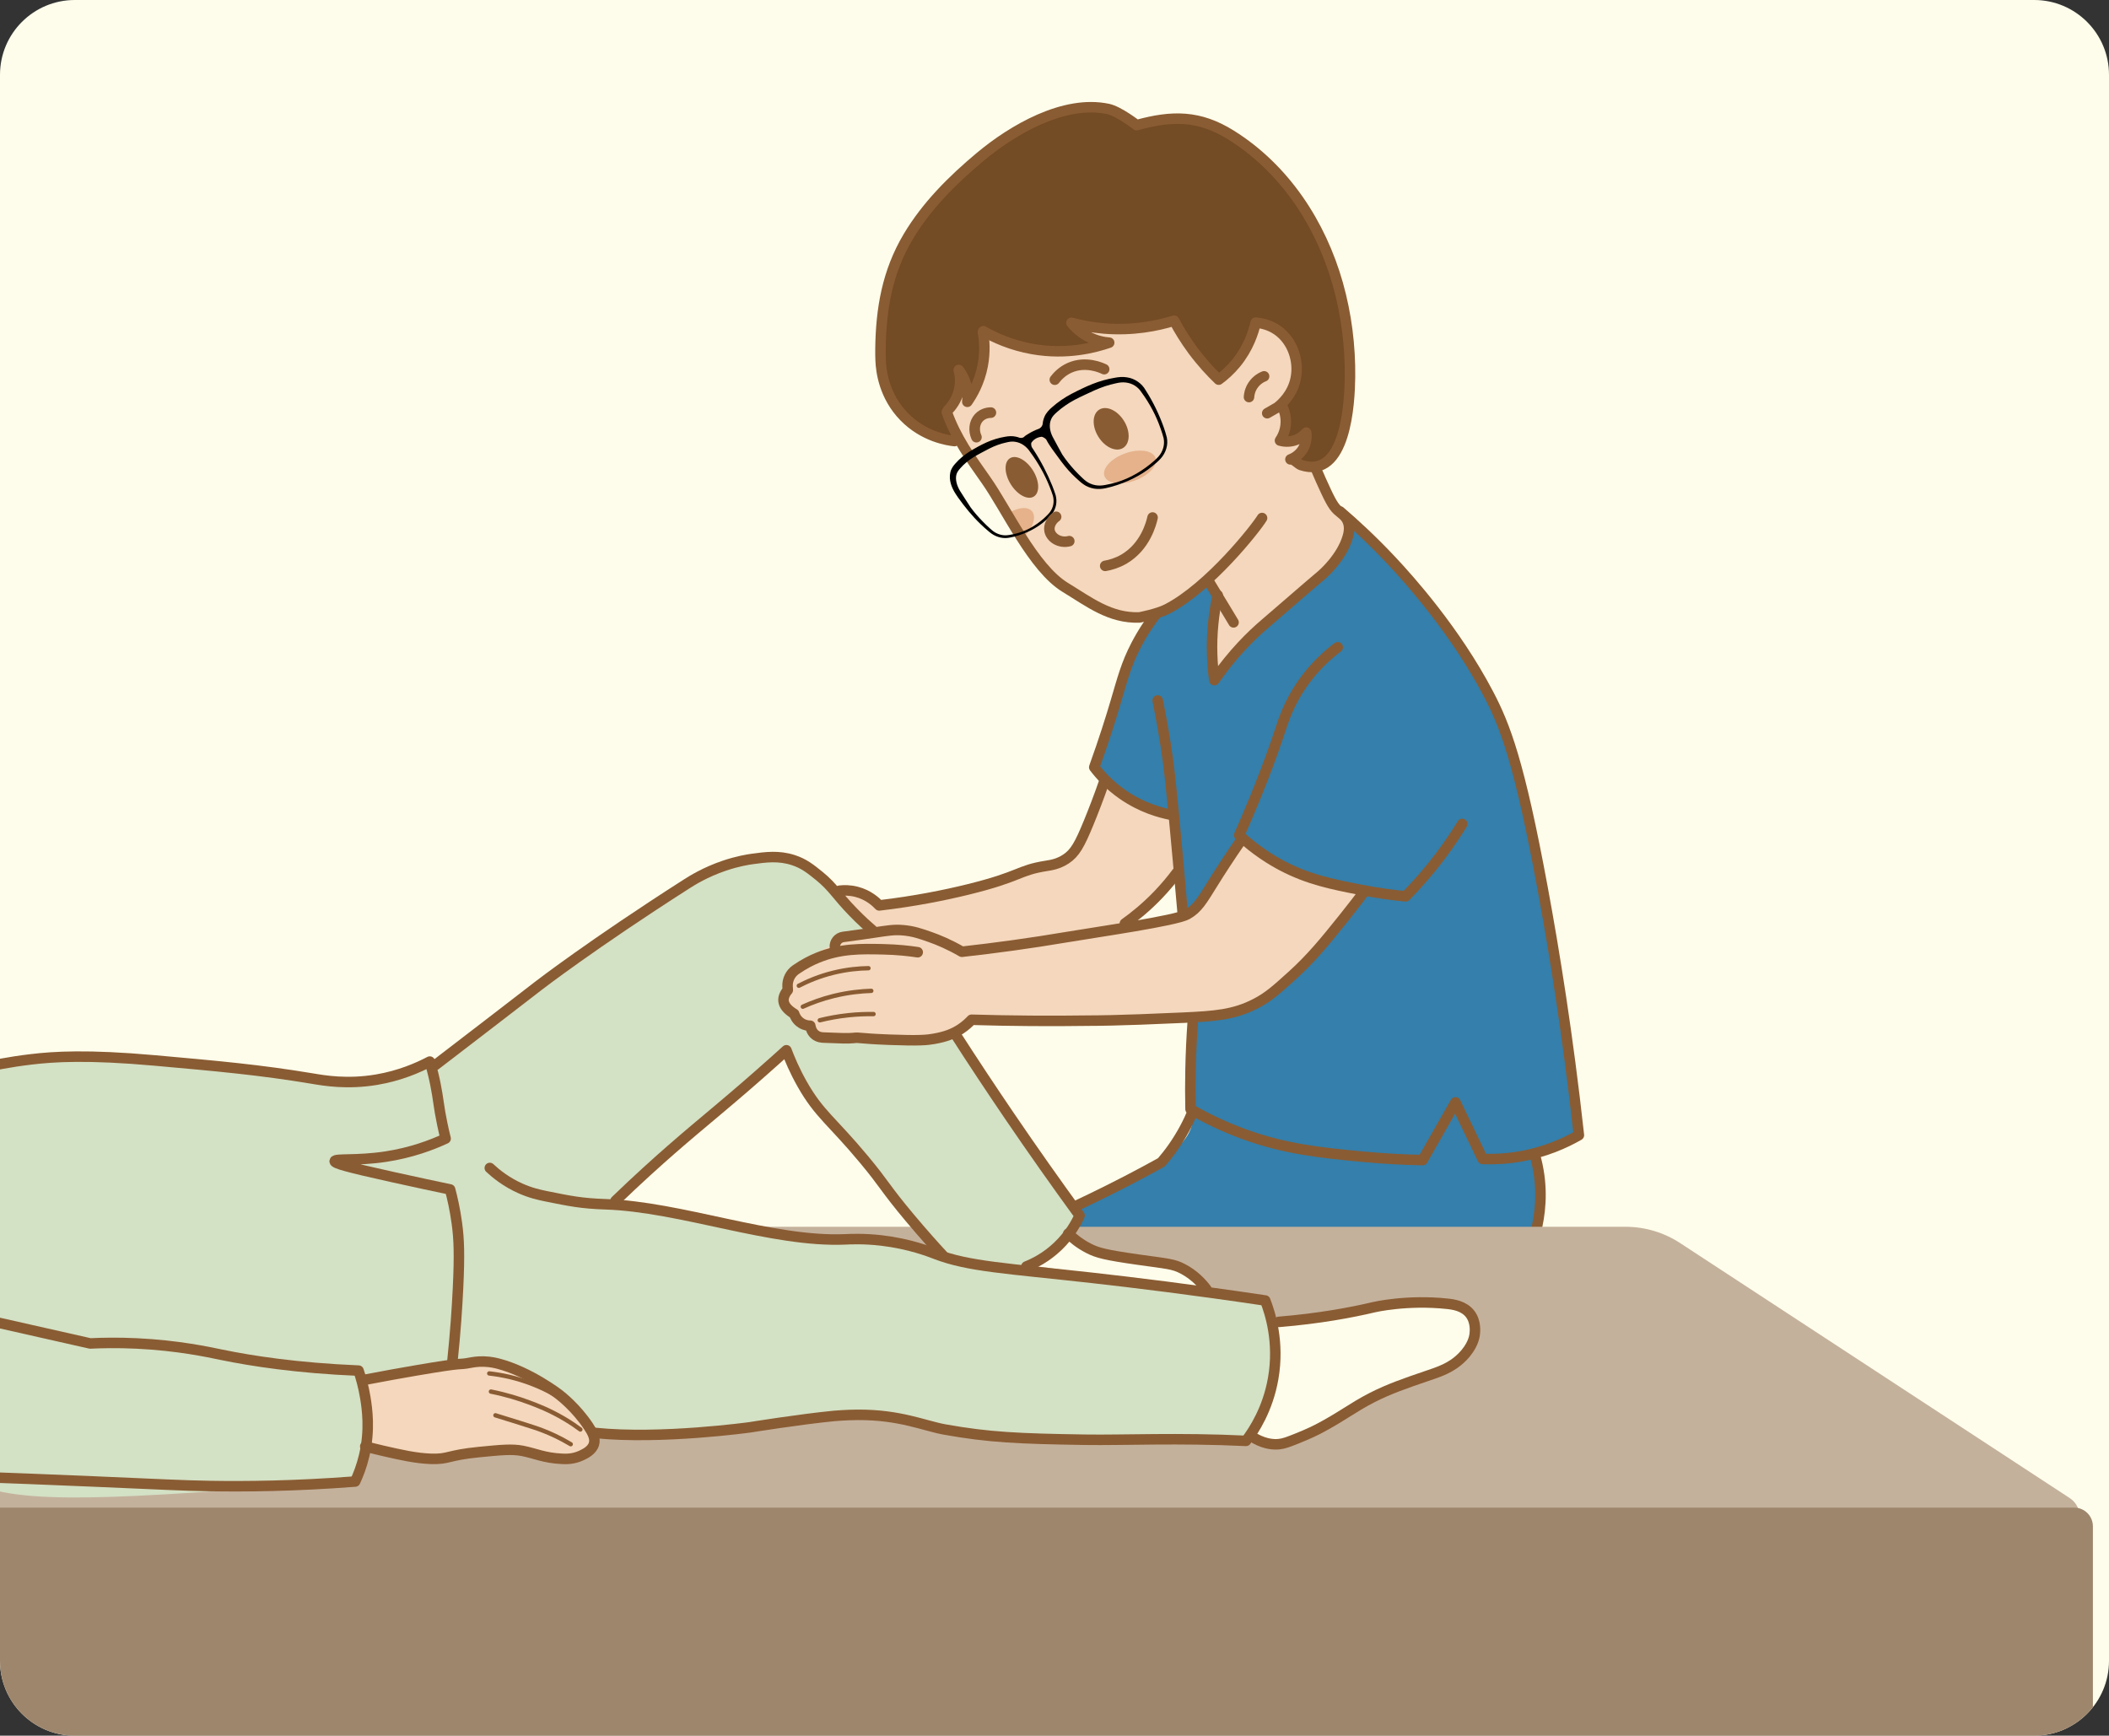
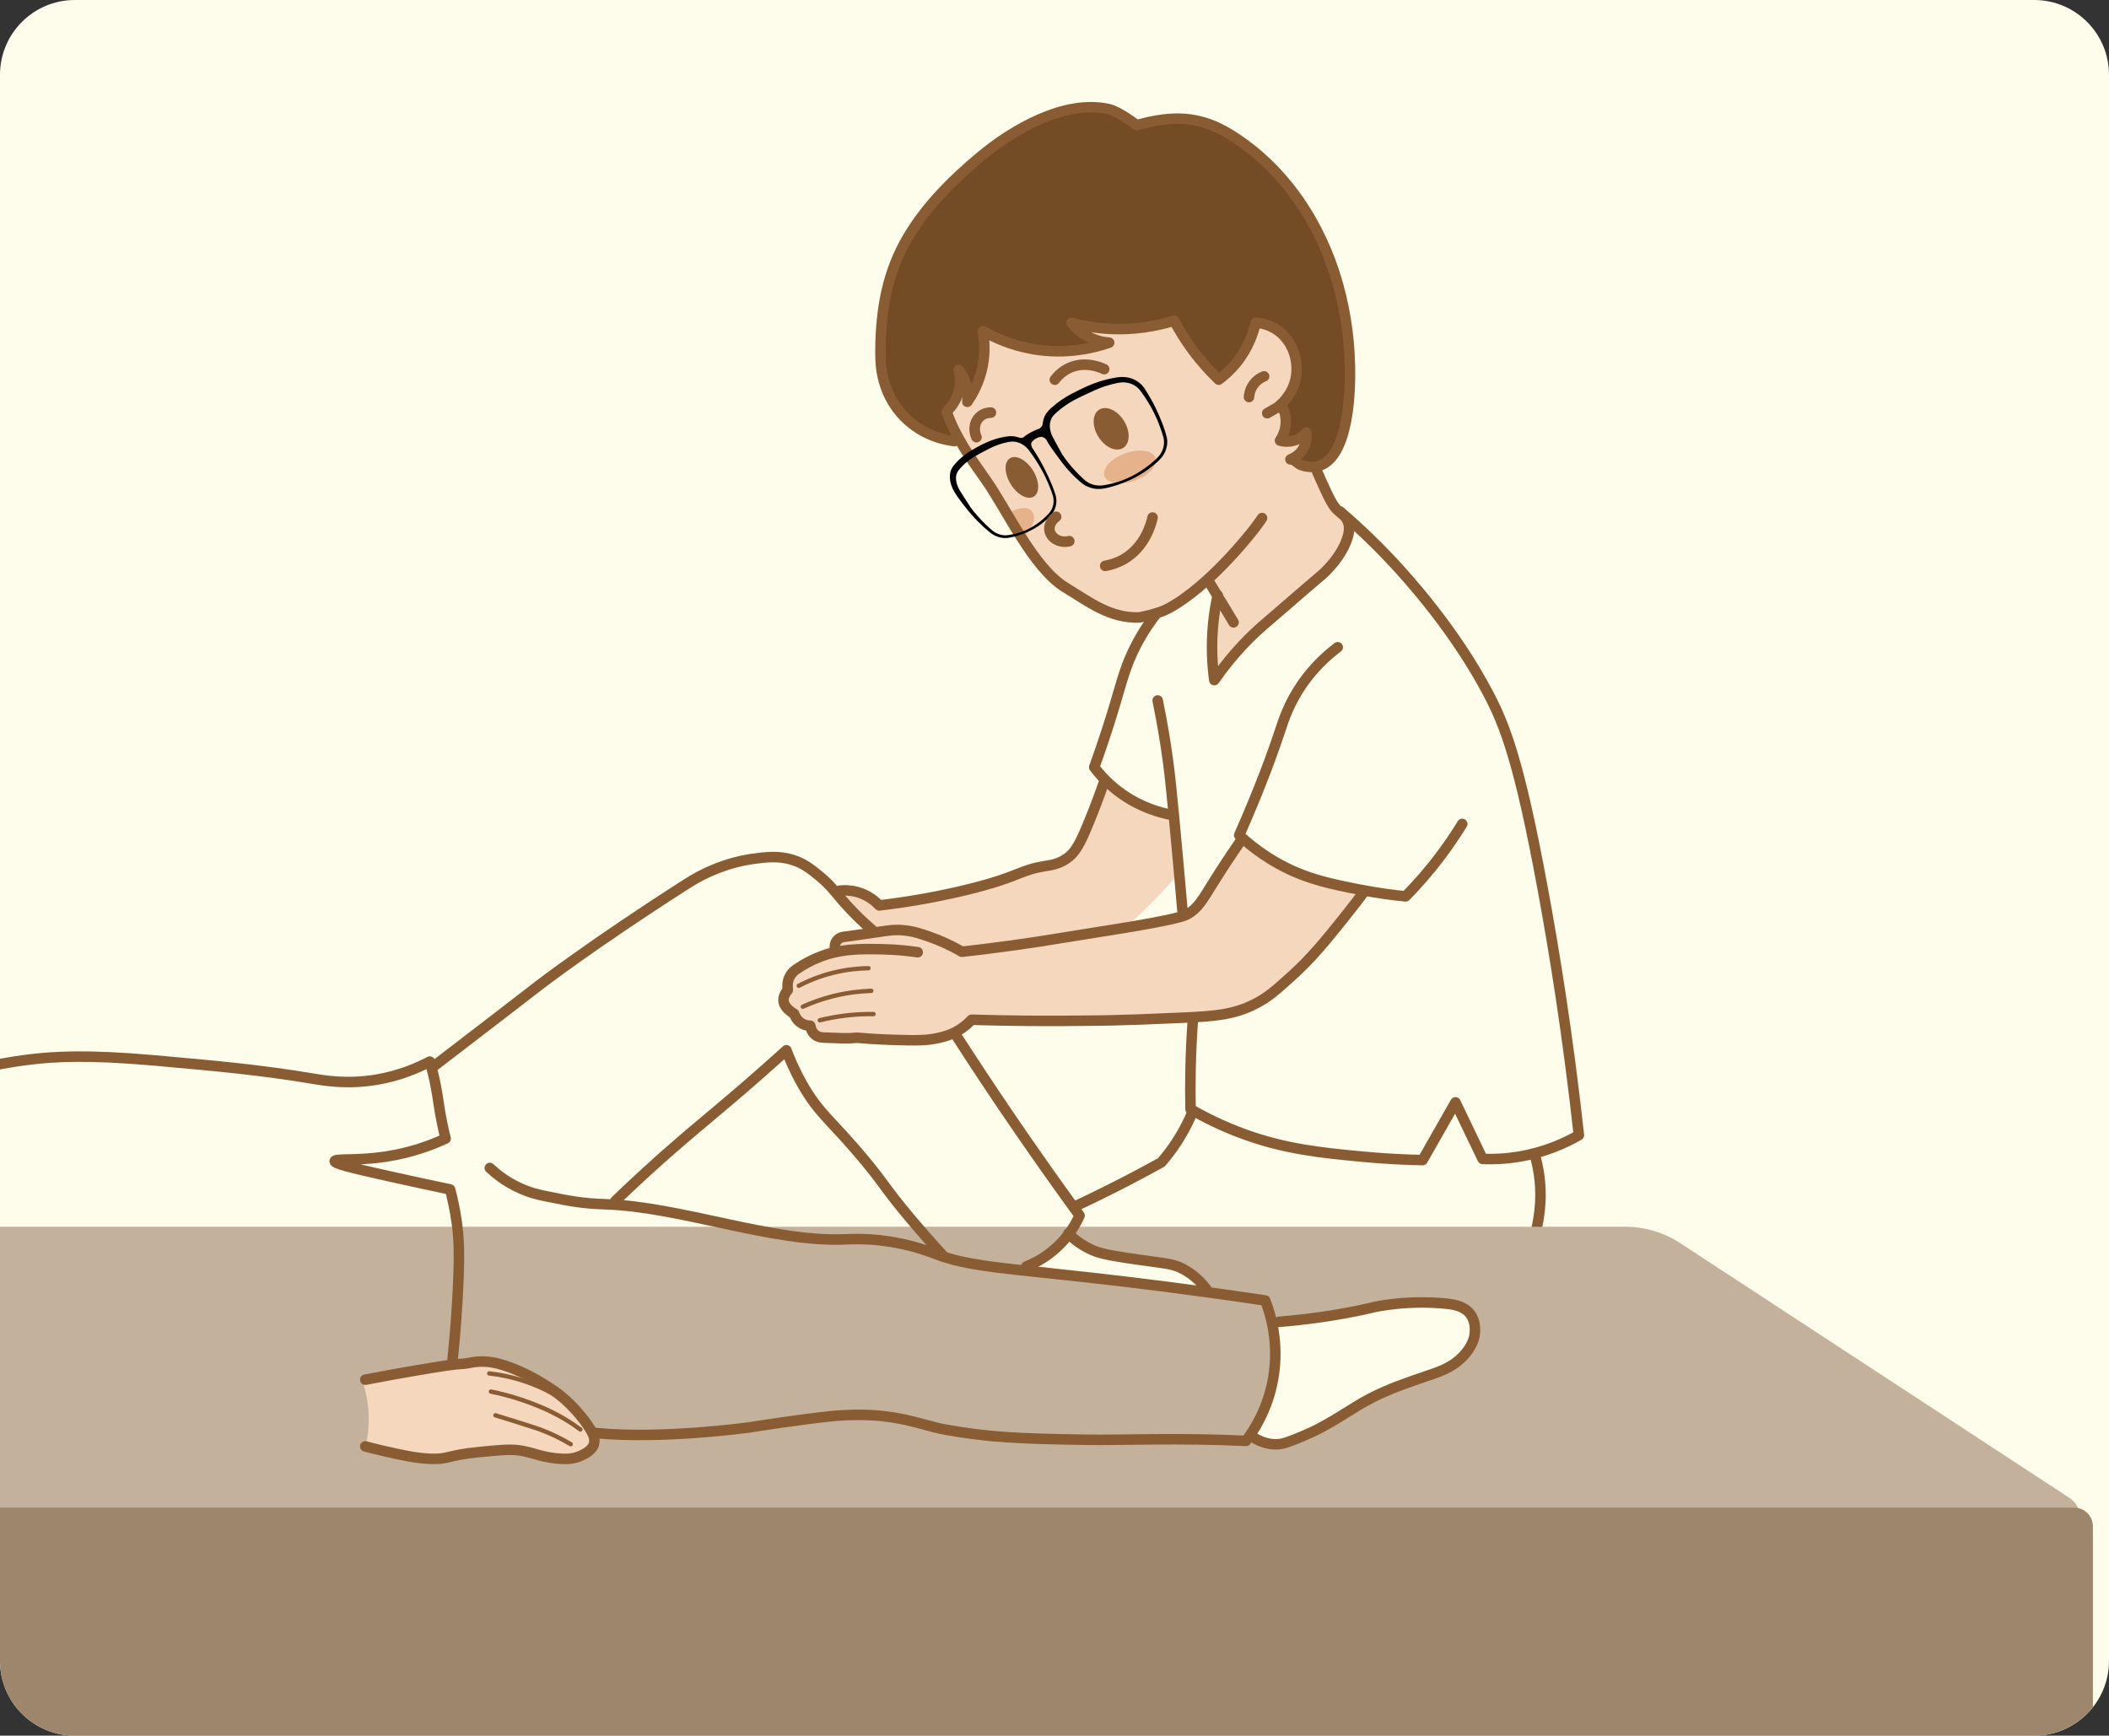
<svg xmlns="http://www.w3.org/2000/svg" xmlns:xlink="http://www.w3.org/1999/xlink" version="1.1" x="0px" y="0px" width="486px" height="400px" viewBox="0 0 486 400" style="enable-background:new 0 0 486 400;" xml:space="preserve">
  <rect x="0" y="0" width="486" height="400" fill="#333333" stroke="none" />
  <linearGradient id="SVGID_1_" gradientUnits="userSpaceOnUse" x1="0" y1="0" x2="0.707" y2="0.707">
    <stop offset="0" style="stop-color:#E6E7EA" />
    <stop offset="0.174" style="stop-color:#E2E3E6" />
    <stop offset="0.352" style="stop-color:#D6D6D8" />
    <stop offset="0.532" style="stop-color:#C0C0C1" />
    <stop offset="0.714" style="stop-color:#A3A4A3" />
    <stop offset="0.895" style="stop-color:#7F8281" />
    <stop offset="1" style="stop-color:#686E6C" />
  </linearGradient>
  <g id="レイヤー_9">
    <path style="fill:#FEFDEB;" d="M468.76,400H17.24C7.72,400,0,392.28,0,382.76V17.24C0,7.72,7.72,0,17.24,0h451.52   C478.28,0,486,7.72,486,17.24v365.52C486,392.28,478.28,400,468.76,400z" />
  </g>
  <g id="顔">
    <g>
      <defs>
        <path id="SVGID_00000144313329697897103740000015896119037372314277_" d="M468.76,400H17.24C7.72,400,0,392.28,0,382.76V17.24     C0,7.72,7.72,0,17.24,0h451.52C478.28,0,486,7.72,486,17.24v365.52C486,392.28,478.28,400,468.76,400z" />
      </defs>
      <clipPath id="SVGID_00000067916735583940847300000016210545605480651952_">
        <use xlink:href="#SVGID_00000144313329697897103740000015896119037372314277_" style="overflow:visible;" />
      </clipPath>
-       <path style="clip-path:url(#SVGID_00000067916735583940847300000016210545605480651952_);fill:#347FAB;" d="M246.43,284.04    c0.19-0.12,1.93-1.24,2.09-3.39c0.12-1.7-0.84-2.89-1.04-3.13c1.56-0.57,3.83-1.44,6.52-2.61c4.96-2.16,8.71-3.79,12.78-6.78    c3.81-2.8,7.79-5.82,8.09-10.17c0.08-1.18-0.18-1.46-0.52-3.65c-0.8-5.16-0.21-9.07,0-11.22c0.58-5.75-0.31-15.23-2.09-34.17    c-0.51-5.43-1.26-12.63-2.35-21.13c-2.27-0.63-5.22-1.71-8.35-3.65c-4.74-2.94-7.72-6.5-9.39-8.87c0.84-1.86,2.11-4.84,3.39-8.61    c2.28-6.67,2.45-9.51,4.17-14.09c2.2-5.86,5.14-9.8,6.78-12c1.76-2.36,12.86-16.77,32.35-20.35c4.3-0.79,7.9-0.85,10.17-0.78    c1.12,0.56,2.81,1.49,4.7,2.87c4.75,3.48,6.83,7.01,10.7,12c4.35,5.61,4.13,4.26,8.35,9.65c2.92,3.73,7.33,9.43,10.96,17.22    c1.75,3.76,3.02,8.13,5.48,16.7c1.99,6.94,3.61,12.58,5.22,19.57c1.61,7.01,2.65,12.94,6.26,40.96c0.76,5.86,1.74,13.59,2.87,22.7    c-0.88,1.11-3.12,3.61-6.78,4.43c-1.06,0.24-2.04,0.29-2.87,0.26c0.78,2.26,1.73,5.91,1.57,10.43c-0.2,5.52-1.96,9.72-3.13,12    C317.04,286.83,281.74,285.43,246.43,284.04z" />
      <path style="clip-path:url(#SVGID_00000067916735583940847300000016210545605480651952_);fill:none;stroke:#8A5C33;stroke-width:2.421;stroke-linecap:round;stroke-linejoin:round;stroke-miterlimit:10;" d="    M353.72,266.3c0.4,1.41,0.75,2.98,0.98,4.7c0.78,5.85-0.16,10.85-1.17,14.28" />
      <path style="clip-path:url(#SVGID_00000067916735583940847300000016210545605480651952_);fill:none;stroke:#8A5C33;stroke-width:2.421;stroke-linecap:round;stroke-linejoin:round;stroke-miterlimit:10;" d="    M274.87,256.13c-1.02,2.46-2.46,5.29-4.5,8.22c-0.91,1.3-1.84,2.48-2.74,3.52c-5.09,2.82-10.5,5.64-16.24,8.41    c-1.33,0.64-2.64,1.27-3.95,1.88" />
      <g style="clip-path:url(#SVGID_00000067916735583940847300000016210545605480651952_);">
        <path style="fill:#C4B19C;" d="M474.17,354.57H-29.91l16.96-71.85h387.55c4.46,0,8.83,1.31,12.58,3.76l89.72,58.73     C481.11,347.96,479.18,354.57,474.17,354.57z" />
        <path style="fill:#9E866D;" d="M477.97,414.58h-498.4c-2.39,0-4.32-1.93-4.32-4.32v-58.5c0-2.39,1.93-4.32,4.32-4.32h498.4     c2.39,0,4.32,1.93,4.32,4.32v58.5C482.3,412.64,480.36,414.58,477.97,414.58z" />
      </g>
      <g style="clip-path:url(#SVGID_00000067916735583940847300000016210545605480651952_);">
        <g>
          <path style="fill:#FEFDEB;" d="M294.43,305.04c4.81-0.52,8.72-1.12,11.35-1.57c6.58-1.11,13.18-2.05,19.76-3.13      c2.1-0.34,5.87-0.96,9.98,0.59c1.5,0.57,3.24,1.25,4.11,2.93c1.48,2.86-0.55,6.73-2.35,8.8c-1.97,2.28-4,2.8-8.61,4.5      c-2.54,0.94-9.45,3.49-15.65,6.65c-1.29,0.66-5.68,2.94-10.96,5.87c-3.09,1.72-5.22,2.94-8.22,2.93      c-2.79-0.01-5.04-1.08-6.46-1.96c1.21-1.72,2.66-4.07,3.91-7.04c0.3-0.7,1.52-3.65,2.35-7.83      C294.18,313.17,294.65,309.48,294.43,305.04z" />
          <path style="fill:#FEFDEB;" d="M238.28,291.74c1.34-0.38,4.18-1.39,6.26-4.11c0.62-0.82,1.06-1.63,1.37-2.35      c2.64,1.44,4.9,2.26,6.46,2.74c2.36,0.73,4.1,0.98,14.09,2.54c2.87,0.45,4.35,0.7,6.07,1.76c2.25,1.39,3.56,3.32,4.3,4.7      C263.98,295.26,251.13,293.5,238.28,291.74z" />
        </g>
-         <path style="fill:#D3E1C5;" d="M291.3,299.43c-9.63-0.99-17.36-2.07-22.7-2.87c-6.02-0.91-10.65-1.73-19.04-2.87     c-5.31-0.72-9.67-1.24-12.52-1.57c1.44-0.39,3.91-1.28,6.26-3.39c3.79-3.4,4.71-7.69,4.96-9.13c-0.98-1.68-2.49-4.24-4.43-7.3     c-5.71-9.01-10.02-14.36-14.35-20.09c-13.54-17.89-13.28-20.84-22.7-31.57c-5.79-6.59-6.36-6.01-11.48-12.26     c-2.2-2.68-4.12-5.26-7.83-7.57c-1.32-0.82-4.02-2.47-7.83-3.13c-1.36-0.24-5.18-0.75-12.26,1.57     c-6.8,2.22-11.51,5.39-12.78,6.26c-11.73,8.01-17.59,12.02-23.48,16.7c-7.42,5.9-18.89,15.32-29.48,21.65     c-1.3,0.77-3.47,2.03-6.52,3.13c-2.4,0.86-6.96,2.2-15.39,2.09c-4.96-0.07-6.55-0.57-14.87-1.57c-8.11-0.97-7.55-0.6-16.43-1.57     c-14.64-1.59-15.09-2.47-23.74-2.87c-4.68-0.22-9.9-0.43-16.7,0.52c-7.08,1-12.64,2.81-14.09,3.39     c-17.48,7.02-29.89,73.54-2.87,93.13c9.73,7.05,31.7,5.48,75.65,2.35c6.5-0.46,11.9-0.95,15.65-1.3     c0.78-2.61,1.57-5.22,2.35-7.83c4.65-0.56,12.13-1.36,21.39-1.83c14.3-0.72,19.06,0.05,38.09-0.52     c12.04-0.36,18.05-0.54,23.22-1.3c8.2-1.22,12.71-2.72,22.96-3.39c4.25-0.28,8.13-0.52,13.3,0c7.11,0.71,9.95,2.17,16.7,3.65     c6.02,1.32,10.79,1.58,20.35,2.09c2.46,0.13,8.19,0.4,27.39,0c7.95-0.16,14.52-0.37,19.04-0.52c1.73-2,7.27-8.92,7.3-19.04     C294.46,306.53,292.57,301.94,291.3,299.43z M215.39,288.48c-0.78,1.02-4.27-2.31-11.48-2.87c-4.94-0.38-6.2,0.96-12.26,0.52     c-2.41-0.17-2.35-0.39-8.61-1.57c-8.78-1.64-9.5-1.32-15.65-2.61c-5.85-1.23-6.13-1.72-11.48-2.87     c-6.12-1.32-11.16-1.85-14.35-2.09c13.22-11.39,26.43-22.78,39.65-34.17c0.58,1.67,1.55,4.09,3.13,6.78     c2.49,4.26,5.08,6.78,7.3,9.13c3.73,3.94,2.08,2.8,10.43,12.78C211.87,283.22,216.27,287.34,215.39,288.48z" />
      </g>
      <path style="clip-path:url(#SVGID_00000067916735583940847300000016210545605480651952_);fill:#F4D7BC;" d="M276.43,128.3    c0.93,4.22,3.19,7.21,4.7,8.87c-0.7,1.65-1.42,3.75-1.83,6.26c-0.78,4.75-0.11,8.73,0.52,11.22c1.33-1.47,3.46-3.72,6.26-6.26    c6.68-6.05,9.13-6.44,15.13-12.26c1.11-1.08-0.18,0.1,7.83-9.91c1.32-1.65,2.89-3.6,2.35-5.48c-0.33-1.15-1.22-1.45-2.87-3.39    c0,0-1.1-1.3-2.61-3.91c-3.19-5.54-1.22-9.53-3.91-12.26c-3-3.04-8.89-1.58-9.91-1.3c-5.52,1.49-8.34,6.12-10.96,10.43    C278.55,114.55,274.78,120.75,276.43,128.3z" />
      <path style="clip-path:url(#SVGID_00000067916735583940847300000016210545605480651952_);fill:#F4D7BC;" d="M192.7,205.26    c3.13,3.04,6.26,6.09,9.39,9.13c-3.34,0.93-6.08,1.87-8.09,2.61c-4.04,1.5-5.39,2.3-6.26,2.87c-1.8,1.19-3.5,2.31-4.7,4.43    c-1.04,1.85-1.83,4.7-1.83,4.7l0,0c0,0-0.54,1.67-0.26,2.87c0.08,0.34,0.26,0.82,3.13,3.13c0.72,0.58,1.45,1.15,2.35,1.83    c1.65,1.24,2.47,1.86,2.87,2.09c1.86,1.05,3.57,0.49,6.26,0.26c4.49-0.39,4.19,0.78,10.7,0.78c3.82,0,6.34-0.4,7.04-0.52    c2.15-0.36,4.42-0.76,7.04-2.09c1.75-0.89,3.06-1.88,3.91-2.61c3.61-0.02,9.25-0.04,16.17,0c8.43,0.05,16.87-0.29,25.3,0    c4.19,0.14,10.19,0.43,17.22-1.3c2.26-0.56,4.34-1.26,6.52-2.35c3.76-1.89,6.27-4.18,8.35-6.26c7.46-7.46,15-17.76,16.7-20.09    c-5.16-0.14-9.25-1.17-12-2.09c-5.26-1.75-9.02-4.2-11.74-6c-2.09-1.38-3.76-2.67-4.96-3.65c-2.33,3.51-3.93,6.51-4.96,8.61    c-2,4.07-2.56,6.18-4.96,7.83c-1.31,0.9-2.35,1.1-5.74,1.83c-2.29,0.49-5.95,1.28-10.7,2.35c2.88-2.47,5.88-5.33,8.87-8.61    c1.2-1.32,2.33-2.62,3.39-3.91c-0.61-4.35-1.22-8.7-1.83-13.04c-2.51-0.81-5.46-1.97-8.61-3.65c-2.9-1.55-5.33-3.19-7.3-4.7    c-0.72,3.52-1.6,6.43-2.35,8.61c-0.81,2.37-1.69,4.5-3.13,6.78c-1.42,2.26-2.27,2.9-2.61,3.13c-2.02,1.4-4.12,1.2-6,1.3    c-3.16,0.17-3.63,1.05-9.65,3.13c-6.99,2.42-12.79,3.46-15.39,3.91c-2.97,0.52-7.05,1.08-12,1.3c-0.67-0.67-2.15-1.95-4.43-2.61    C195.81,204.5,193.61,205,192.7,205.26z" />
      <path style="clip-path:url(#SVGID_00000067916735583940847300000016210545605480651952_);fill:#F4D7BC;" d="M83.39,317.96    c4.55-0.92,11.97-2.36,20.35-3.65c2.23-0.35,5.13-0.77,8.87-0.26c2.87,0.39,5.04,1.17,7.57,2.09c4.11,1.48,6.16,2.22,8.61,3.91    c0,0,5.23,3.61,7.57,9.65c0.42,1.09,0.75,2.27,0.26,3.39c-0.66,1.52-2.45,2.07-3.39,2.35c-2.73,0.8-4.93,0.21-7.3-0.26    c-1.67-0.33-5.65-1.11-9.39-1.04c-4.67,0.08-5.32,1.41-12,2.09c-0.59,0.06-3.24,0.32-6.52,0.26c-3.42-0.06-8.29-0.47-14.09-2.09    c0.52-1.82,1.03-4.32,1.04-7.3C84.97,323.18,84.13,320.02,83.39,317.96z" />
      <g style="clip-path:url(#SVGID_00000067916735583940847300000016210545605480651952_);">
        <path style="fill:none;stroke:#8A5C33;stroke-linecap:round;stroke-linejoin:round;stroke-miterlimit:10;" d="M114.17,326.17c1.33,0.4,3.22,0.98,5.48,1.7c2.81,0.89,4.24,1.34,5.48,1.83c1.6,0.62,3.83,1.6,6.39,3.13" />
        <path style="fill:none;stroke:#8A5C33;stroke-linecap:round;stroke-linejoin:round;stroke-miterlimit:10;" d="M113.13,320.7c3.51,0.7,6.45,1.63,8.74,2.48c1.93,0.72,4.85,1.82,8.35,3.91c1.47,0.88,2.66,1.71,3.52,2.35     " />
        <path style="fill:none;stroke:#8A5C33;stroke-linecap:round;stroke-linejoin:round;stroke-miterlimit:10;" d="M112.74,316.52c1.42,0.16,2.95,0.41,4.57,0.78c4.15,0.97,7.56,2.47,10.17,3.91" />
        <path style="fill:none;stroke:#8A5C33;stroke-linecap:round;stroke-linejoin:round;stroke-miterlimit:10;" d="M201.3,233.7c-1.72-0.02-3.65,0.04-5.74,0.26c-2.49,0.26-4.72,0.69-6.65,1.17" />
        <path style="fill:none;stroke:#8A5C33;stroke-linecap:round;stroke-linejoin:round;stroke-miterlimit:10;" d="M200.78,228.35c-2.37,0.07-5.32,0.37-8.61,1.17c-2.82,0.69-5.23,1.6-7.17,2.48" />
        <path style="fill:none;stroke:#8A5C33;stroke-linecap:round;stroke-linejoin:round;stroke-miterlimit:10;" d="M200.13,223.13c-2.17,0.03-4.95,0.27-8.09,1.04c-3.29,0.81-5.97,1.97-7.96,3" />
        <g>
          <path style="fill:none;stroke:#8A5C33;stroke-width:2.421;stroke-linecap:round;stroke-linejoin:round;stroke-miterlimit:10;" d="M278.26,133.52c1.48,2.42,2.96,4.85,4.43,7.3c0.52,0.87,1.05,1.74,1.57,2.61" />
          <path style="fill:none;stroke:#8A5C33;stroke-width:2.421;stroke-linecap:round;stroke-linejoin:round;stroke-miterlimit:10;" d="M302,104.83c0.87,2.37,1.7,4.32,2.35,5.74c1.8,3.97,2.7,5.96,3.91,7.04c0.96,0.86,1.86,1.33,2.35,2.61      c0.36,0.95,0.38,2.04,0,3.39c-1.39,4.97-6,8.87-6,8.87c-4.38,3.7-8.68,7.5-13.04,11.22c-3.14,2.67-7.42,6.83-11.74,13.04      c-0.5-3.6-0.76-8.03-0.26-13.04c0.23-2.37,0.61-4.55,1.04-6.52" />
          <path style="fill:none;stroke:#8A5C33;stroke-width:2.421;stroke-linecap:round;stroke-linejoin:round;stroke-miterlimit:10;" d="M308.26,149.17c-2.23,1.69-5.31,4.38-8.09,8.35c-3.13,4.47-4.39,8.46-5.22,10.96      c-1.84,5.56-4.72,13.43-9.39,24c3.86,3.57,7.45,5.75,9.91,7.04c6.04,3.17,11.43,4.23,17.74,5.48c4.48,0.88,8.21,1.33,10.7,1.57      c2.59-2.63,5.35-5.75,8.09-9.39c1.9-2.53,3.54-4.98,4.96-7.3" />
          <path style="fill:none;stroke:#8A5C33;stroke-width:2.421;stroke-linecap:round;stroke-linejoin:round;stroke-miterlimit:10;" d="M286.09,193.52c-2.87,4.15-5.06,7.56-6.52,9.91c-2.48,3.97-3.53,5.92-6,7.3      c-2.65,1.48-20.58,4.03-27.65,5.22c-8.42,1.42-16.52,2.53-24.26,3.39c-2.88-1.68-5.43-2.73-7.3-3.39      c-2.19-0.77-3.9-1.37-6.26-1.57c-2.07-0.18-3.41,0.06-6.52,0.52c-1.74,0.26-4.2,0.62-7.26,1.02c-1.19,0.16-2.04,1.23-1.93,2.42      l0.03,0.31" />
          <path style="fill:none;stroke:#8A5C33;stroke-width:2.421;stroke-linecap:round;stroke-linejoin:round;stroke-miterlimit:10;" d="M211.48,219.45c-1.89-0.29-4.66-0.61-8.02-0.68c-5.04-0.11-9.8-0.21-15.07,1.96      c-1.31,0.54-3.07,1.39-5.02,2.75c-1.26,0.88-1.97,2.36-1.88,3.9l0.05,0.79c-1.73,2.06-1.17,3.88,1.47,5.48      c0.1,0.32,0.5,1.43,1.66,2.15c0.85,0.53,1.68,0.59,2.05,0.59c0.08,0.49,0.31,1.42,1.08,2.05c0.74,0.62,1.63,0.67,2.05,0.68      c3.71,0.15,5.57,0.23,6.75,0.1c1.71-0.19,0.8,0.1,8.32,0.39c6.91,0.27,8.75,0.07,10.27-0.2c2.65-0.46,4.49-1.15,6.16-2.25      c1.15-0.76,1.99-1.56,2.54-2.15c8.83,0.26,18,0.34,27.49,0.2c0,0,5.65,0.05,21.33-0.68c7.21-0.34,11.64-0.65,16.63-3.23      c2.95-1.52,4.77-3.17,8.41-6.46c4.46-4.03,7.6-7.9,11.93-13.3c2.04-2.54,3.65-4.67,4.7-6.07" />
          <path style="fill:none;stroke:#8A5C33;stroke-width:2.421;stroke-linecap:round;stroke-linejoin:round;stroke-miterlimit:10;" d="M266.78,161.43c0.43,2.1,1.13,5.68,1.83,10.17c0.83,5.31,1.33,9.84,2.87,26.87      c0.26,2.92,0.62,6.93,1.04,11.74" />
          <path style="fill:none;stroke:#8A5C33;stroke-width:2.421;stroke-linecap:round;stroke-linejoin:round;stroke-miterlimit:10;" d="M274.87,235.26c-0.26,3.58-0.44,7.32-0.52,11.22c-0.07,3.15-0.06,6.19,0,9.13      c3.2,1.86,7.31,3.93,12.26,5.74c9.56,3.48,17.75,4.31,27.39,5.22c5.33,0.5,10,0.71,13.83,0.78c2.52-4.43,5.04-8.87,7.57-13.3      c2.09,4.35,4.17,8.7,6.26,13.04c2.37,0.09,5.21,0,8.35-0.52c6.02-1,10.71-3.17,13.83-4.96c-2.56-23.23-5.7-42.55-8.35-56.87      c-5.37-29.08-8.64-37.49-12.52-44.87c-7.65-14.56-18.31-26.4-22.17-30.52c-4.6-4.91-8.81-8.75-12-11.48" />
          <path style="fill:none;stroke:#8A5C33;stroke-width:2.421;stroke-linecap:round;stroke-linejoin:round;stroke-miterlimit:10;" d="M266.52,141.35c-1.27,1.63-3.02,4.09-4.7,7.3c-2.34,4.5-3.17,7.89-4.7,13.04      c-1.08,3.67-2.7,8.85-4.96,15.13c1.36,1.79,3.46,4.13,6.52,6.26c4.37,3.04,8.63,4.2,11.22,4.7" />
          <path style="fill:none;stroke:#8A5C33;stroke-width:2.421;stroke-linecap:round;stroke-linejoin:round;stroke-miterlimit:10;" d="M254.52,179.96c-1.32,3.81-2.59,7.06-3.65,9.65c-2.08,5.06-3.14,6.97-5.22,8.35      c-1.78,1.18-3.49,1.42-4.43,1.57c-6.76,1.06-5.75,2.41-18.26,5.48c-5.19,1.27-12.06,2.68-20.35,3.65      c-0.74-0.79-2.47-2.42-5.22-3.13c-1.6-0.41-2.98-0.37-3.91-0.26" />
-           <path style="fill:none;stroke:#8A5C33;stroke-width:2.421;stroke-linecap:round;stroke-linejoin:round;stroke-miterlimit:10;" d="M271.22,201.09c-1.23,1.65-2.7,3.42-4.43,5.22c-2.63,2.73-5.25,4.87-7.57,6.52" />
          <path style="fill:none;stroke:#8A5C33;stroke-width:2.421;stroke-linecap:round;stroke-linejoin:round;stroke-miterlimit:10;" d="M112.87,269.17c1.47,1.37,3.8,3.25,7.04,4.7c2.3,1.03,4.24,1.47,6,1.83c5.43,1.1,8.15,1.65,13.57,1.83      c17.5,0.57,38.32,8.81,55.3,8.09c1.11-0.05,4.22-0.22,8.35,0.26c6.52,0.76,11.21,2.63,12.52,3.13c7.61,2.9,16.12,3.26,36,5.48      c9.36,1.05,22.93,2.69,39.91,5.22c1.13,2.88,3.3,9.59,1.83,18c-1.23,7.01-4.42,11.92-6.26,14.35      c-15.63-0.75-28.28-0.12-37.04-0.26c-15.51-0.24-22.16-0.54-32.35-2.35c-4.68-0.83-10.3-3.44-20.09-3.39      c-2.64,0.01-5.48,0.26-5.48,0.26c-7.74,0.75-19.3,2.61-19.3,2.61s-20.61,2.87-35.74,1.3" />
          <path style="fill:none;stroke:#8A5C33;stroke-width:2.421;stroke-linecap:round;stroke-linejoin:round;stroke-miterlimit:10;" d="M100.35,245.43c11.02-8.44,19.22-14.77,23.74-18.26c0,0,12.37-9.55,34.17-23.48      c1.22-0.78,4.26-2.69,8.61-4.17c3.11-1.06,5.52-1.43,6.52-1.57c3.07-0.42,6.05-0.82,9.39,0.26c2.49,0.8,4.03,2.06,6,3.65      c3.25,2.64,3.9,4.31,7.83,8.35c1.82,1.88,3.41,3.29,4.43,4.17" />
          <path style="fill:none;stroke:#8A5C33;stroke-width:2.421;stroke-linecap:round;stroke-linejoin:round;stroke-miterlimit:10;" d="M220.35,238.65c3.92,6.1,8.01,12.27,12.26,18.52c5.4,7.94,10.81,15.59,16.17,22.96      c-0.76,1.71-2.24,4.43-4.96,7.04c-2.74,2.64-5.56,4-7.3,4.7" />
          <path style="fill:none;stroke:#8A5C33;stroke-width:2.421;stroke-linecap:round;stroke-linejoin:round;stroke-miterlimit:10;" d="M141.83,276.74c5.3-5.11,9.75-9.09,12.78-11.74c7.73-6.76,13.23-10.97,24-20.61      c1.12-1,2.03-1.83,2.61-2.35c0.71,1.89,1.86,4.67,3.65,7.83c3.95,6.96,6.84,8.43,14.35,17.48c4.72,5.68,4.61,6.35,10.43,13.3      c3.13,3.73,5.8,6.7,7.57,8.61" />
          <path style="fill:none;stroke:#8A5C33;stroke-width:2.421;stroke-linecap:round;stroke-linejoin:round;stroke-miterlimit:10;" d="M289.22,331.52c2.48,1.37,4.44,1.4,5.48,1.3c1.12-0.1,2.16-0.5,4.17-1.3c2.84-1.13,4.7-2.09,4.7-2.09      c5.4-2.8,8.08-5.02,12.52-7.3c4.01-2.06,8.04-3.43,12.52-4.96c2.99-1.02,5.78-1.85,8.35-4.43c2.47-2.49,2.8-4.65,2.87-5.22      c0.07-0.56,0.35-2.87-1.04-4.7c-1.43-1.86-3.84-2.2-5.22-2.35c-9.37-1.01-16.96,0.78-16.96,0.78      c-5.11,1.21-12.41,2.6-21.91,3.39" />
          <path style="fill:none;stroke:#8A5C33;stroke-width:2.421;stroke-linecap:round;stroke-linejoin:round;stroke-miterlimit:10;" d="M246.17,284.3c0.95,0.92,2.51,2.27,4.7,3.39c2.02,1.04,3.87,1.53,11.48,2.61c6.66,0.94,8,0.96,10.17,2.09      c2.68,1.39,4.44,3.33,5.48,4.7" />
          <path style="fill:none;stroke:#8A5C33;stroke-width:2.421;stroke-linecap:round;stroke-linejoin:round;stroke-miterlimit:10;" d="M84.17,317.96c4.46-0.86,8.34-1.55,11.48-2.09c12.67-2.18,9.35-1.18,12.78-1.83      c0.44-0.08,1.59-0.31,3.13-0.26c1.59,0.05,2.78,0.36,3.39,0.52c7.22,1.93,13.83,7.04,13.83,7.04c0.62,0.48,3.97,3.11,6.78,7.3      c1.02,1.52,1.71,2.86,1.3,4.17c-0.45,1.47-2.05,2.22-2.87,2.61c-1.82,0.86-3.51,0.83-4.43,0.78c-4.16-0.19-6.18-1.25-9.13-1.83      c-2.41-0.47-4.91-0.23-9.91,0.26c-7.52,0.73-7.03,1.71-11.22,1.57c-3.48-0.12-6.92-0.91-10.96-1.83      c-1.76-0.4-3.2-0.78-4.17-1.04" />
-           <path style="fill:none;stroke:#8A5C33;stroke-width:2.421;stroke-linecap:round;stroke-linejoin:round;stroke-miterlimit:10;" d="M-3.48,304.13c8.09,1.83,16.17,3.65,24.26,5.48c2.51-0.12,6.22-0.21,10.7,0      c9.52,0.45,16.47,1.97,19.57,2.61c7.01,1.44,17.33,3.05,31.57,3.65c0.54,1.58,1.15,3.7,1.57,6.26c0.39,2.44,1.14,7.34-0.26,13.3      c-0.59,2.5-1.4,4.53-2.09,6c-14.1,1.09-25.54,1.17-33.39,1.04c-6.66-0.11-10.73-0.37-26.61-1.04      c-11.26-0.48-20.41-0.83-26.35-1.04" />
          <path style="fill:none;stroke:#8A5C33;stroke-width:2.421;stroke-linecap:round;stroke-linejoin:round;stroke-miterlimit:10;" d="M-4.78,246.22c2.86-0.66,6.99-1.5,12-2.09c5.18-0.61,12.82-1.13,28.43,0.26      c14.63,1.31,24.36,2.18,36.26,4.17c2.8,0.47,8.1,1.4,14.87,0.26c5.39-0.91,9.59-2.77,12.26-4.17c0.65,2.19,1.06,4,1.3,5.22      c0.69,3.39,0.74,5.17,1.57,9.13c0.3,1.47,0.59,2.65,0.78,3.39c-3.15,1.46-7.87,3.27-13.83,4.17      c-6.68,1.01-11.66,0.37-11.74,1.04c-0.06,0.53,2.97,1.36,13.3,3.65c5.59,1.24,10.19,2.22,13.3,2.87      c0.49,1.82,1.12,4.52,1.57,7.83c0.49,3.63,0.63,7.16,0.26,14.87c-0.21,4.41-0.59,10.17-1.3,16.96" />
        </g>
      </g>
      <g style="clip-path:url(#SVGID_00000067916735583940847300000016210545605480651952_);">
        <path style="fill:#F4D7BC;" d="M215.63,90.57c0.58,3.08,1.89,3.82,5.23,9.36c3.17,5.28,2.31,5.16,5.02,9.27     c2.55,3.87,3.5,4.27,5.59,8.06c1.41,2.55,1.43,3.18,2.94,5.82c0.55,0.96,2.25,3.9,4.56,6.58c4.21,4.9,8.84,7.09,14.63,9.83     c4.09,1.94,7.16,3.24,9.37,3.17c0.56-0.02,1.2-0.94,4.59-2.16c5.31-1.92,8.79-5.38,9.71-6.02c1-0.7,5.49-3.44,10.22-9.36     c4.15-5.19,6.26-8.99,8.82-14.3c4.23-8.81,6.34-13.21,7.21-19.56c0.74-5.38,1.94-14.18-3.12-19.36     c-0.87-0.89-3.76-3.54-13.54-4.01c-19.31-0.93-24.52,8.61-40.8,6.5c-5.7-0.74-7.93-2.28-13.48-1.52     c-2.42,0.33-13.12,2.16-16.28,10.24C214.93,86.59,215.5,89.89,215.63,90.57z" />
        <path style="fill:#734B24;" d="M220.1,101.34c-1.74-0.17-5.2-0.76-8.69-3.16c-0.65-0.44-3.7-2.59-5.93-6.67     c-2.64-4.82-2.49-9.31-2.19-15.83c0.26-5.63,0.54-11.73,3.89-18.53c1.69-3.43,3.79-5.85,7.98-10.69     c7.76-8.95,12.66-14.59,20.69-18.04c4.62-1.98,9.2-2.78,11.69-3.21c3.21-0.56,4.65-0.54,5.91-0.37c3.86,0.52,6.66,2.52,8.19,3.85     c1.59-0.58,3.92-1.26,6.78-1.44c8.18-0.53,14.37,3.35,17.9,5.63c8.2,5.3,12.24,12.14,15.34,17.38     c4.65,7.87,6.47,14.66,7.58,18.92c0,0,4.33,16.6,0.72,29.21c-0.22,0.78-1.38,4.65-4.61,7.46c-1.12,0.97-2.01,1.41-2.96,1.57     c-2.54,0.44-4.63-1.24-5.14-1.67c0.15-0.03,2.18-0.43,2.94-2.32c0.53-1.3,0.12-2.47,0.01-2.77c-1.65,0.09-3.29,0.18-4.94,0.27     c0.34-0.85,0.85-2.47,0.64-4.51c-0.13-1.27-0.5-2.28-0.82-2.98c0.85-0.63,2.42-1.97,3.27-4.2c1.39-3.63-0.12-6.96-0.73-8.3     c-2.11-4.66-6.36-6.58-7.59-7.08c-0.37,1.68-1.14,4.18-2.83,6.81c-2.13,3.31-4.72,5.28-6.29,6.3c-1.86-1.62-3.98-3.72-6.08-6.37     c-1.89-2.4-3.34-4.7-4.44-6.71c-2.99,0.9-7.16,1.8-12.17,1.87c-4.31,0.06-7.97-0.51-10.74-1.16c1.64,1.51,3.27,3.02,4.91,4.53     c-1.57,0.58-3.33,1.08-5.29,1.4c-8.93,1.49-16.41-1.61-20.17-3.55c0.18,1.67,0.27,4.22-0.42,7.2c-0.67,2.9-1.81,5.1-2.69,6.51     c-0.75-1.16-1.51-2.31-2.26-3.47c-0.34,1.31-0.89,2.94-1.83,4.69c-0.64,1.18-1.32,2.17-1.95,2.97     C218.55,97.03,219.32,99.18,220.1,101.34z" />
        <path style="fill:none;stroke:#8A5C33;stroke-width:2.421;stroke-linecap:round;stroke-linejoin:round;stroke-miterlimit:10;" d="M226.51,76.53c0.31,1.75,0.56,4.49-0.06,7.74c-0.75,3.94-2.45,6.77-3.54,8.33     c0.12-0.99,0.2-2.81-0.57-4.83c-0.41-1.08-0.95-1.92-1.41-2.51c0.23,0.86,0.54,2.51,0.11,4.49c-0.55,2.55-1.99,4.17-2.63,4.81" />
        <path style="fill:none;stroke:#8A5C33;stroke-width:2.421;stroke-linecap:round;stroke-linejoin:round;stroke-miterlimit:10;" d="M243.07,87.51c0.57-0.75,1.65-1.95,3.38-2.73c3.77-1.7,7.42,0.02,8,0.3" />
        <path style="fill:none;stroke:#8A5C33;stroke-width:2.446;stroke-linecap:round;stroke-linejoin:round;stroke-miterlimit:10;" d="M228.34,95.09c-0.31,0-1.73,0.04-2.77,1.17c-1.04,1.13-1.27,2.91-0.56,4.49" />
        <ellipse transform="matrix(0.941 -0.339 0.339 0.941 -21.022 94.746)" style="fill:#E5B28B;" cx="260.34" cy="107.47" rx="6.24" ry="3.32" />
        <path style="fill:#E5B28B;" d="M237.8,117.81c1.19,1.39,0.1,4.43-2.6,6.57c-1.91-2.11-3.74-5.5-3.46-5.7     C234.15,116.97,236.73,116.56,237.8,117.81z" />
        <path style="fill:none;stroke:#8A5C33;stroke-width:2.421;stroke-linecap:round;stroke-linejoin:round;stroke-miterlimit:10;" d="M226.61,76.33c2.54,1.45,6.4,3.25,11.39,4.12c7.91,1.37,14.36-0.36,17.6-1.48     c-1.09-0.08-3.01-0.37-5.08-1.52c-1.8-1-2.97-2.24-3.62-3.06c2.16,0.58,4.69,1.08,7.53,1.31c6.72,0.55,12.33-0.62,16.14-1.8     c1.1,2.07,2.51,4.4,4.31,6.84c2.04,2.74,4.11,4.98,5.96,6.75c1.22-0.9,2.64-2.13,4-3.79c2.87-3.51,4.02-7.15,4.52-9.35     c1.14,0.09,3.1,0.42,4.99,1.73c3.55,2.46,5.09,7.15,4.22,11.24c-0.77,3.65-3.26,5.82-4.19,6.55c-0.79,0.45-1.58,0.9-2.36,1.36" />
        <path style="fill:none;stroke:#8A5C33;stroke-width:2.421;stroke-linecap:round;stroke-linejoin:round;stroke-miterlimit:10;" d="M287.82,91.51c0.03-0.51,0.17-1.58,0.88-2.67c0.89-1.36,2.13-1.93,2.6-2.11" />
        <path style="fill:none;stroke:#8A5C33;stroke-width:2.421;stroke-linecap:round;stroke-linejoin:round;stroke-miterlimit:10;" d="M295.47,93.62c0.32,0.64,0.89,1.97,0.84,3.73c-0.05,2.09-0.94,3.58-1.35,4.18     c0.52,0.15,2.06,0.51,3.79-0.19c1.17-0.48,1.9-1.23,2.26-1.65c0.06,0.45,0.27,2.27-0.9,4.02c-0.95,1.41-2.25,1.98-2.74,2.16     c0.65-0.24,1.84,1.11,2.41,1.3c10.4,3.46,11.24-14.49,11.31-20.2c0.09-7.25-0.83-14.53-2.8-21.52     c-3.93-13.89-12.24-26.59-24.6-34.32c-7.34-4.59-13.58-4.55-21.76-2.29c0,0-4.09-3.19-6.56-3.72     c-10.19-2.18-22.05,4.82-29.5,11.04c-6.35,5.31-12.33,11.25-16.59,18.41c-4.81,8.09-6.28,16.62-6.38,25.94     c-0.01,0.87,0,1.74,0.04,2.6c0.1,2.5,0.81,8.19,5.41,12.91c4.51,4.62,9.96,5.45,11.6,5.63" />
        <path style="fill:none;stroke:#8A5C33;stroke-width:2.421;stroke-linecap:round;stroke-linejoin:round;stroke-miterlimit:10;" d="M218.18,94.98c2.06,5.85,5.48,10.63,9.02,15.64c4.76,6.73,10.9,20.26,18.28,24.75     c5.53,3.37,10.35,7.18,17.1,6.92c0,0,4.15-0.78,6.36-1.92c9.77-5.04,20.47-18.64,21.89-20.99" />
        <g>
          <path style="fill:none;" d="M233.97,101.79c-0.69-0.11-1.28-0.04-2.01,0.13c-0.7,0.15-1.38,0.34-2.04,0.58      c-1.31,0.47-2.55,1.14-3.78,1.81c-1.25,0.67-2.43,1.33-3.45,2.2c-0.51,0.43-0.99,0.89-1.42,1.39c-0.47,0.52-0.77,0.94-0.9,1.51      c-0.27,1.13,0.15,2.52,0.86,3.71c0.81,1.25,1.59,2.52,2.41,3.75c0.87,1.18,1.85,2.28,2.86,3.33c0.51,0.52,1.03,1.02,1.56,1.5      c0.54,0.5,1.04,0.91,1.65,1.19c0.6,0.28,1.25,0.44,1.89,0.45c0.63,0.01,1.3-0.14,1.95-0.27c2.63-0.53,5-1.87,6.99-3.63      c0.49-0.45,1-0.93,1.39-1.43c0.4-0.51,0.66-1.13,0.78-1.78c0.12-0.65,0.09-1.35-0.09-2.01c-0.2-0.67-0.48-1.38-0.75-2.07      c-1.1-2.81-2.63-5.52-4.48-8.03C236.55,102.85,235.33,102,233.97,101.79z" />
-           <path style="fill:none;" d="M259.42,88.15c-0.78-0.09-1.47,0-2.33,0.2c-0.83,0.18-1.64,0.39-2.43,0.66      c-1.59,0.53-3.13,1.25-4.68,1.99c-1.58,0.74-3.08,1.47-4.43,2.42c-0.68,0.47-1.33,0.98-1.94,1.52      c-0.66,0.58-1.09,1.03-1.37,1.66c-0.55,1.23-0.32,2.74,0.32,4.02c0.74,1.36,1.45,2.75,2.23,4.11c0.85,1.32,1.86,2.54,2.93,3.7      c0.54,0.58,1.1,1.15,1.68,1.69c0.59,0.57,1.14,1.02,1.86,1.33c0.7,0.31,1.49,0.46,2.29,0.45c0.78-0.02,1.64-0.22,2.47-0.41      c3.35-0.76,6.45-2.43,9.08-4.55c0.64-0.53,1.32-1.11,1.85-1.69c0.53-0.6,0.91-1.3,1.12-2.03c0.21-0.73,0.24-1.5,0.09-2.23      c-0.18-0.72-0.44-1.5-0.69-2.23c-1.01-2.98-2.51-5.78-4.38-8.33C262.26,89.14,260.96,88.31,259.42,88.15z" />
          <path d="M263.97,89.88c-0.79-1.44-2.41-2.66-4.29-2.92c-0.91-0.17-1.97-0.06-2.8,0.1c-0.88,0.15-1.76,0.34-2.63,0.59      c-1.74,0.49-3.4,1.18-4.98,1.94c-1.56,0.76-3.2,1.54-4.68,2.58c-0.74,0.51-1.46,1.06-2.13,1.66c-0.64,0.54-1.43,1.34-1.79,2.26      c-0.22,0.52-0.34,1.03-0.39,1.54c-0.05,0.55-0.44,1.03-1,1.23c-0.72,0.26-1.52,0.63-2.35,1.15c-0.34,0.21-0.68,0.4-0.92,0.65      c-0.32,0.34-0.93,0.28-1.13,0.2c-0.26-0.1-0.53-0.18-0.8-0.23c-0.82-0.19-1.74-0.11-2.44,0.02c-0.75,0.13-1.5,0.29-2.22,0.52      c-1.45,0.44-2.8,1.08-4.06,1.77c-1.24,0.7-2.53,1.41-3.65,2.37c-0.56,0.47-1.08,0.97-1.56,1.52c-0.46,0.49-1,1.23-1.16,2.07      c-0.36,1.7,0.23,3.32,1.16,4.82c0.19,0.31,0.39,0.61,0.6,0.9c1.59,2.22,3.27,4.3,5.2,6.15c0.54,0.52,1.08,1.02,1.65,1.49      c0.53,0.47,1.19,0.99,1.9,1.28c0.71,0.31,1.46,0.47,2.2,0.46c0.75-0.01,1.4-0.19,2.07-0.34c2.65-0.7,5.17-1.92,7.21-3.75      c0.52-0.47,1.01-0.92,1.47-1.5c0.45-0.58,0.75-1.27,0.9-2.01c0.15-0.74,0.11-1.53-0.09-2.29c-0.23-0.75-0.49-1.43-0.77-2.15      c-1.15-2.85-2.59-5.66-4.35-8.34c-0.1-0.18-0.21-0.35-0.34-0.52c-0.13-0.17-0.25-0.87-0.12-1.08c0.14-0.22,0.34-0.45,0.59-0.66      c0.55-0.45,1.17-0.64,1.72-0.7c0.3-0.03,1.01,0.44,1.12,0.66c0.75,1.47,1.85,2.83,2.74,4.07c0.99,1.36,2.01,2.7,3.21,3.9      c0.52,0.52,1.06,1.03,1.62,1.52c0.58,0.53,1.32,1.11,2.16,1.43c0.83,0.34,1.76,0.49,2.68,0.44c0.94-0.05,1.79-0.29,2.64-0.51      c3.4-0.96,6.67-2.51,9.38-4.73c0.68-0.56,1.33-1.1,1.95-1.78c0.6-0.67,1.04-1.47,1.28-2.31c0.25-0.84,0.28-1.71,0.11-2.54      c-0.2-0.82-0.44-1.55-0.7-2.32C267.11,95.5,265.72,92.59,263.97,89.88z M241.88,112.18c0.27,0.68,0.55,1.4,0.75,2.07      c0.18,0.66,0.21,1.36,0.09,2.01c-0.12,0.65-0.39,1.26-0.78,1.78c-0.39,0.5-0.91,0.98-1.39,1.43c-1.98,1.76-4.35,3.1-6.99,3.63      c-0.65,0.13-1.32,0.28-1.95,0.27c-0.64-0.01-1.29-0.17-1.89-0.45c-0.62-0.28-1.11-0.69-1.65-1.19c-0.54-0.48-1.06-0.99-1.56-1.5      c-1.02-1.04-1.99-2.14-2.86-3.33c-0.82-1.23-1.6-2.5-2.41-3.75c-0.72-1.19-1.13-2.58-0.86-3.71c0.14-0.58,0.44-0.99,0.9-1.51      c0.43-0.5,0.91-0.96,1.42-1.39c1.02-0.87,2.2-1.53,3.45-2.2c1.24-0.67,2.47-1.34,3.78-1.81c0.66-0.24,1.34-0.43,2.04-0.58      c0.73-0.17,1.32-0.25,2.01-0.13c1.36,0.21,2.58,1.06,3.42,2.35C239.24,106.66,240.77,109.37,241.88,112.18z M268.15,100.99      c0.14,0.73,0.12,1.49-0.09,2.23c-0.21,0.73-0.59,1.44-1.12,2.03c-0.53,0.58-1.2,1.16-1.85,1.69c-2.63,2.12-5.73,3.8-9.08,4.55      c-0.83,0.18-1.69,0.39-2.47,0.41c-0.8,0.02-1.59-0.14-2.29-0.45c-0.72-0.31-1.27-0.76-1.86-1.33c-0.58-0.54-1.14-1.11-1.68-1.69      c-1.07-1.17-2.07-2.39-2.93-3.7c-0.78-1.36-1.48-2.75-2.23-4.11c-0.64-1.28-0.87-2.79-0.32-4.02c0.27-0.63,0.71-1.08,1.37-1.66      c0.61-0.55,1.26-1.05,1.94-1.52c1.35-0.95,2.86-1.69,4.43-2.42c1.55-0.74,3.09-1.46,4.68-1.99c0.79-0.26,1.6-0.48,2.43-0.66      c0.86-0.2,1.55-0.29,2.33-0.2c1.54,0.17,2.84,0.99,3.66,2.29c1.86,2.55,3.36,5.35,4.38,8.33      C267.71,99.5,267.97,100.27,268.15,100.99z" />
        </g>
        <ellipse transform="matrix(0.849 -0.529 0.529 0.849 -13.583 150.276)" style="fill:#8A5C33;" cx="255.98" cy="98.89" rx="3.47" ry="5.2" />
        <ellipse transform="matrix(0.849 -0.529 0.529 0.849 -22.611 141.094)" style="fill:#8A5C33;" cx="235.41" cy="110.08" rx="3.01" ry="5.2" />
        <path style="fill:none;stroke:#8A5C33;stroke-width:2.421;stroke-linecap:round;stroke-linejoin:round;stroke-miterlimit:10;" d="M243.38,119.09c-1.12,0.81-1.74,2.09-1.52,3.23c0.32,1.63,2.33,2.95,4.55,2.39" />
        <path style="fill:none;stroke:#8A5C33;stroke-width:2.421;stroke-linecap:round;stroke-linejoin:round;stroke-miterlimit:10;" d="M254.68,130.41c1.22-0.21,2.75-0.65,4.31-1.55c4.97-2.9,6.32-8.29,6.61-9.6" />
      </g>
    </g>
  </g>
</svg>